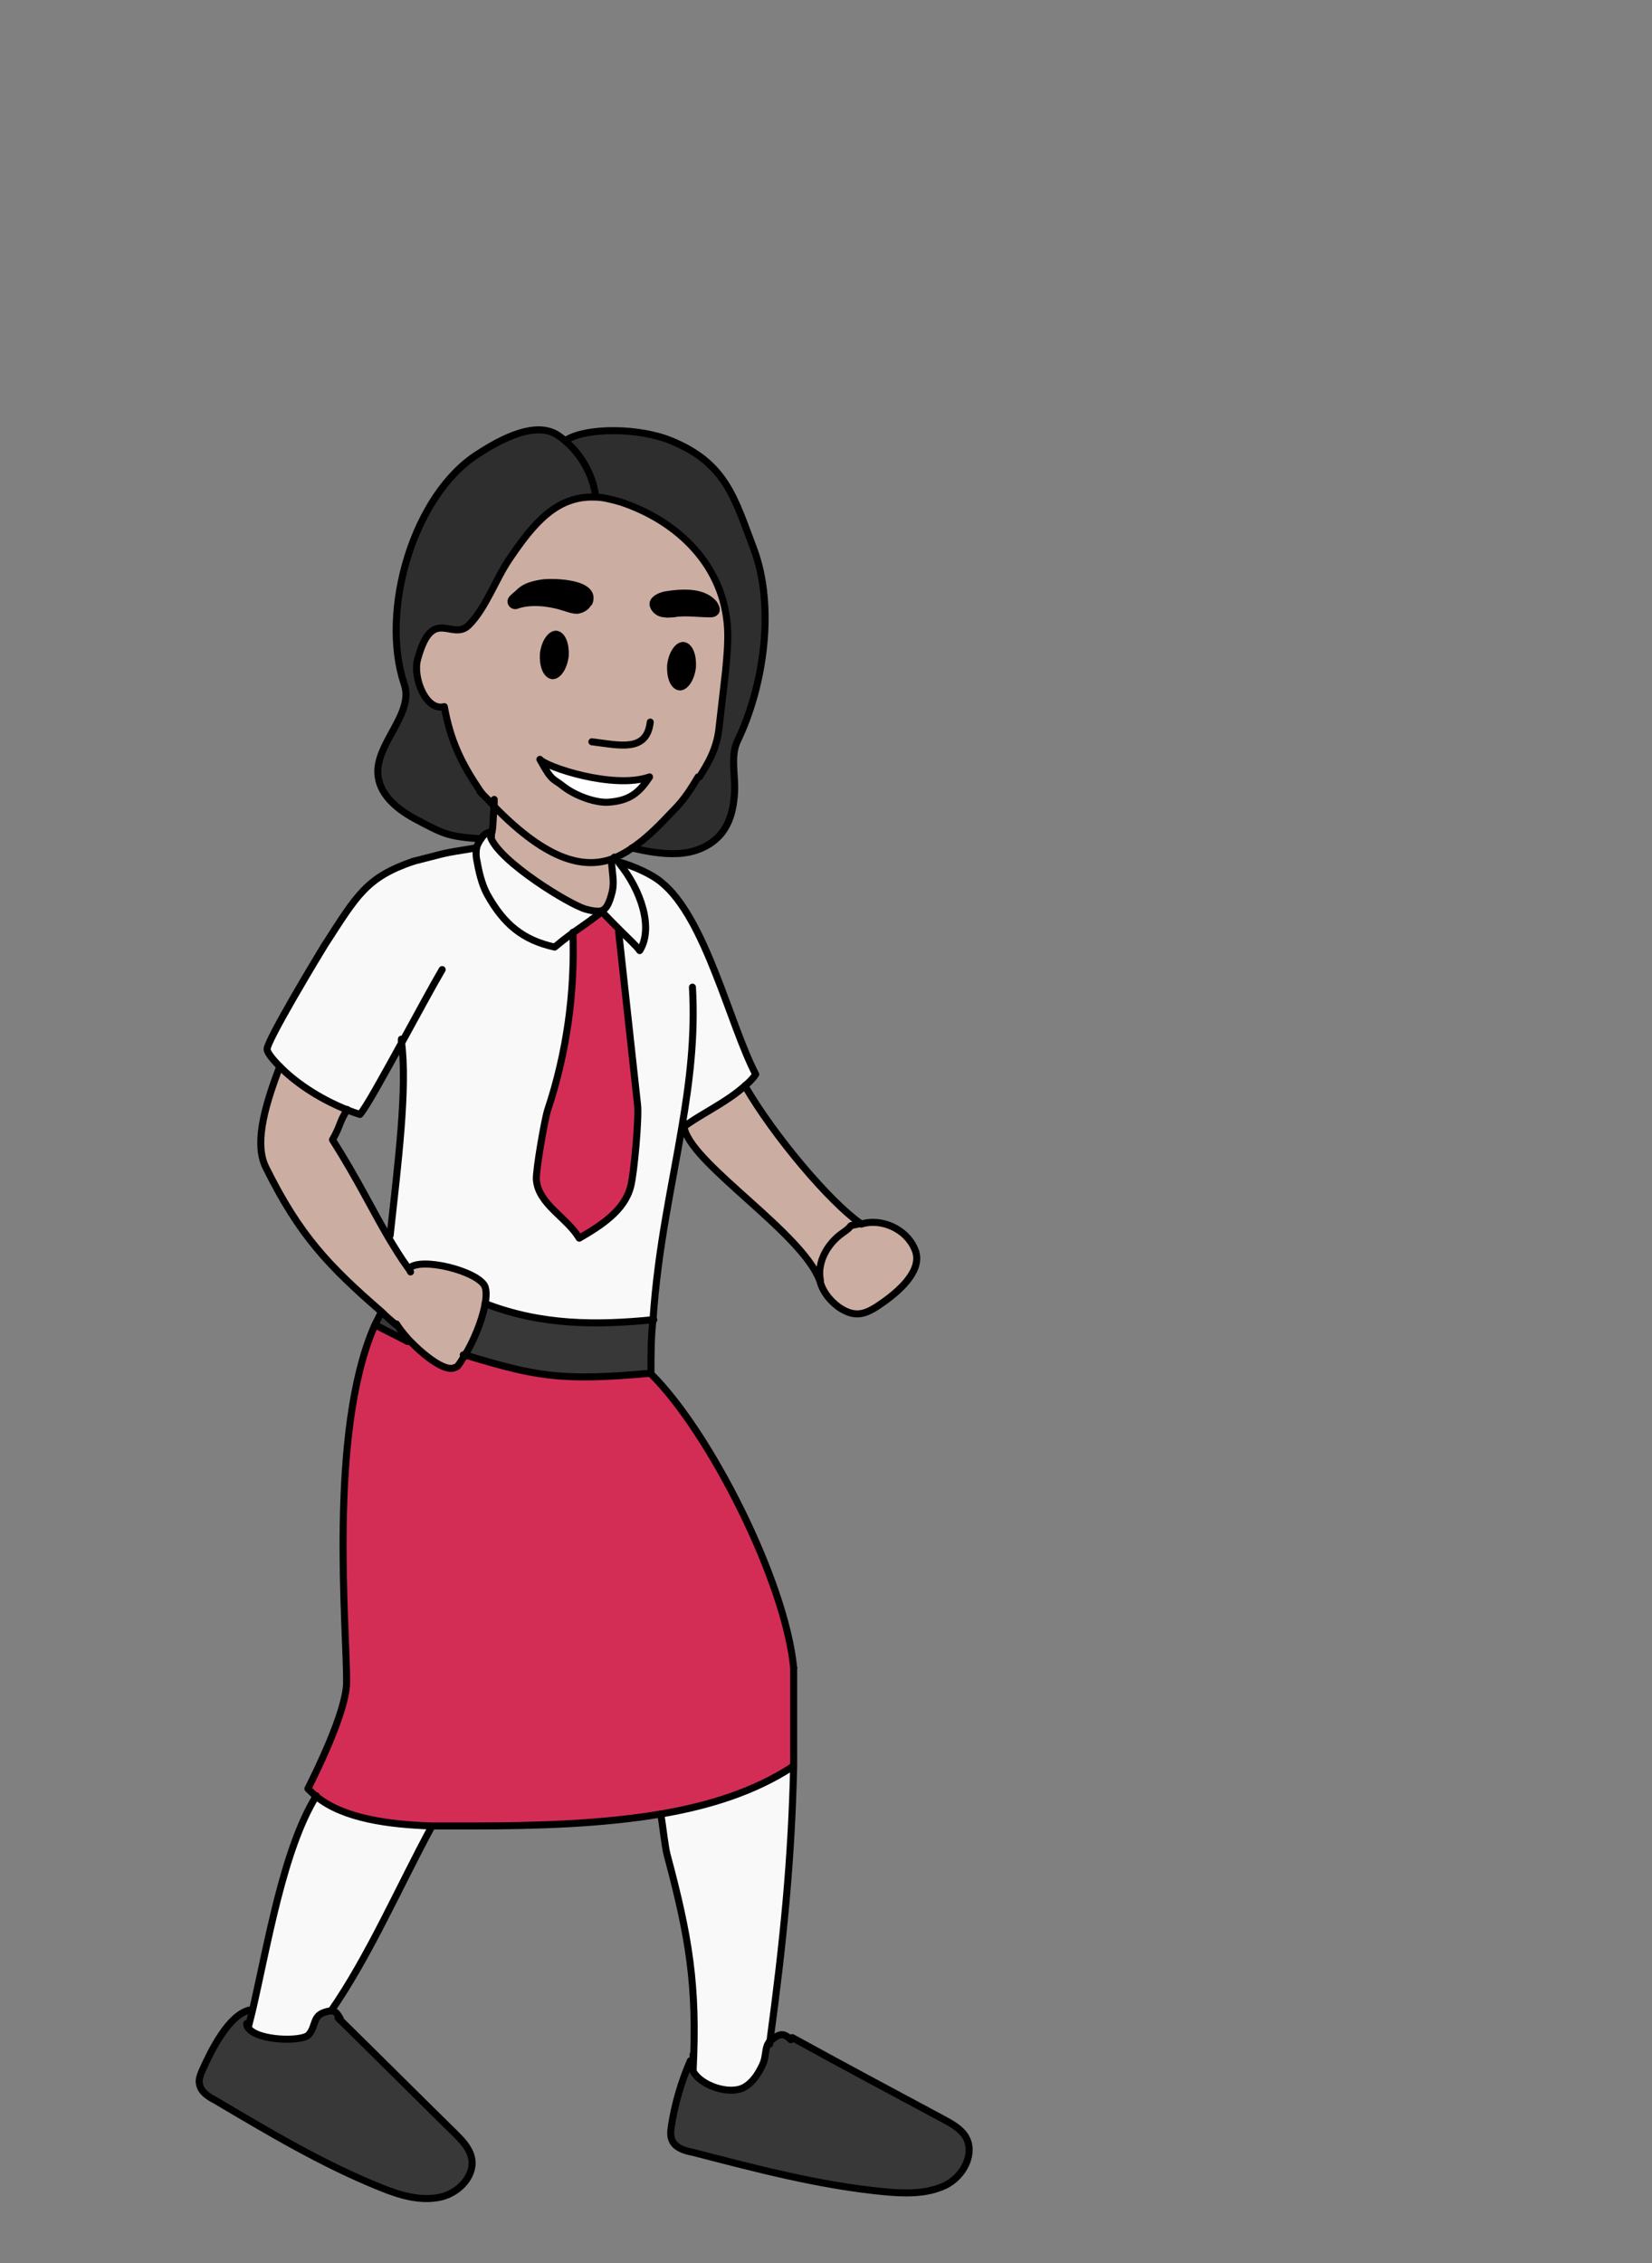
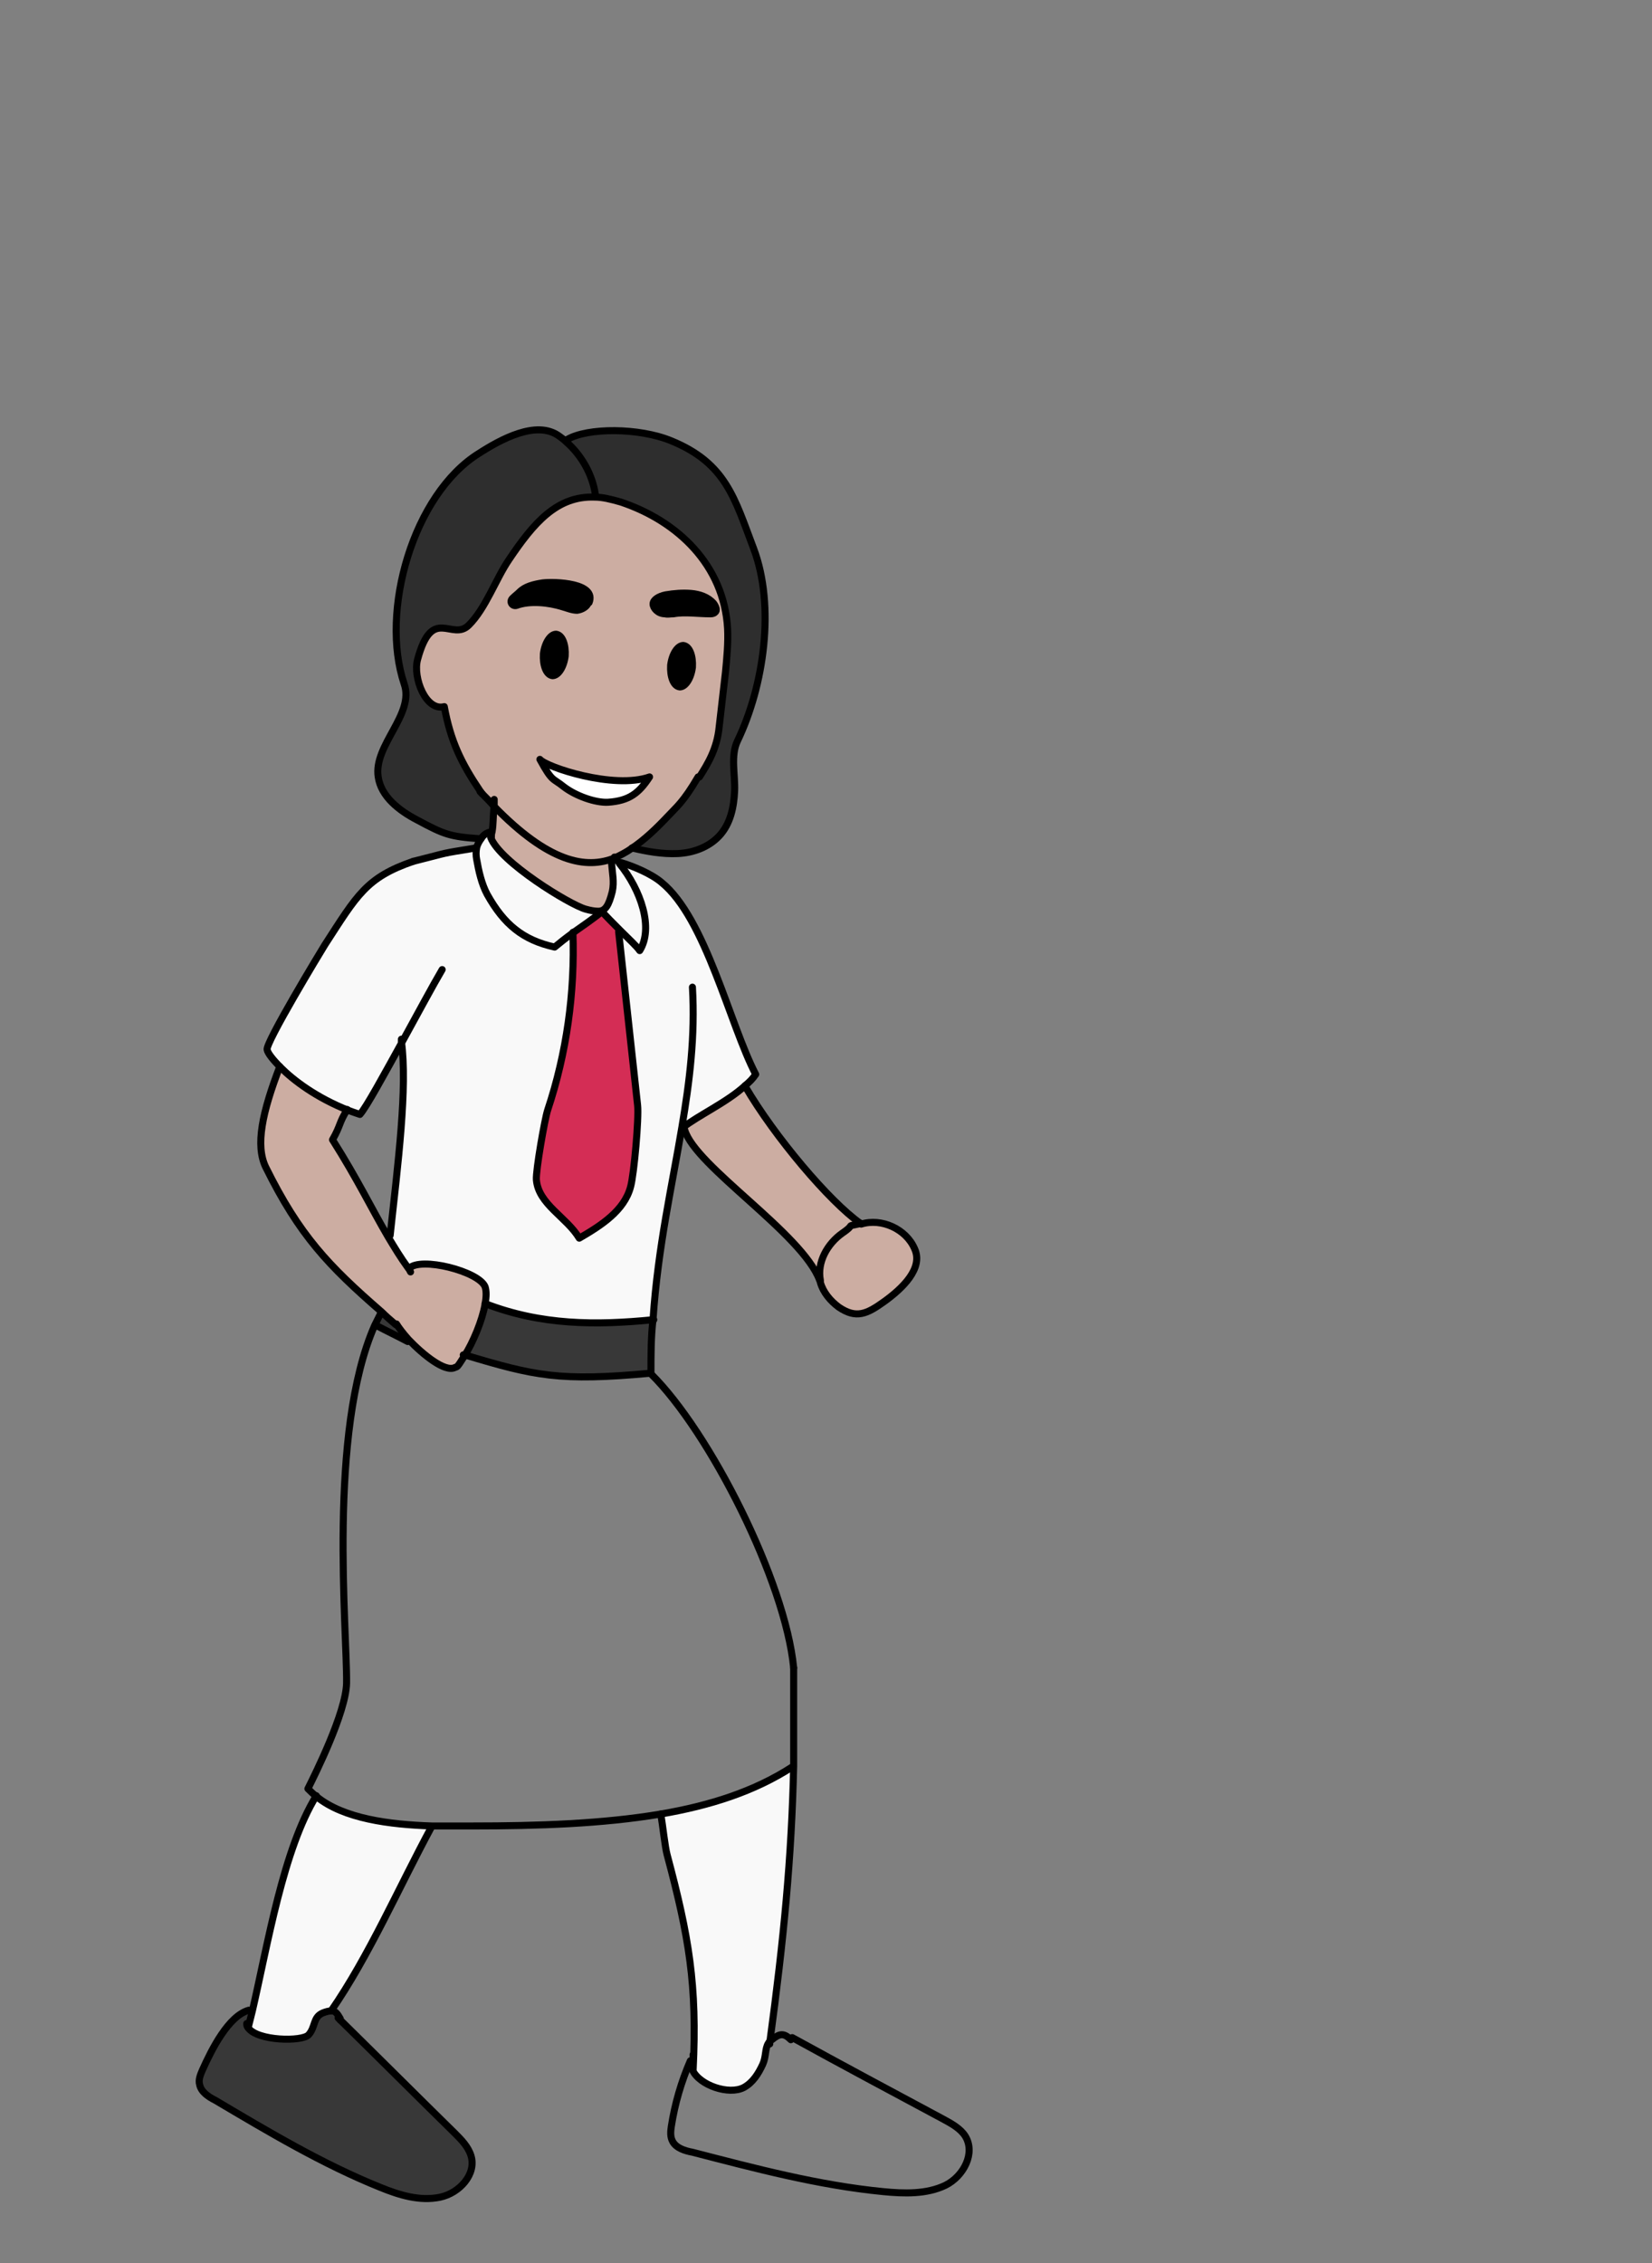
<svg xmlns="http://www.w3.org/2000/svg" id="asia" width="235" height="321.9" viewBox="0 0 235 321.9">
  <rect x="0" y="0" width="235" height="321.9" fill="#808080" stroke="none" />
  <defs>
    <style>.cls-1{fill:none;stroke:#000;stroke-linecap:round;stroke-linejoin:round;}.cls-2,.cls-3,.cls-4,.cls-5,.cls-6,.cls-7,.cls-8{stroke-width:0px;}.cls-3{fill:#f9f9f9;}.cls-4{fill:#383838;}.cls-5{fill:#2e2e2e;}.cls-6{fill:#d42d55;}.cls-7{fill:#ccada2;}.cls-8{fill:#fff;}</style>
  </defs>
-   <path class="cls-4" d="M98.6,294.4c1,2.2,5.2,3.6,7.3,2.5,1.3-.7,2.1-2,2.7-3.3.5-1.1.3-2.2.8-3,.1-.2.3-.4.5-.5,1.1-.9,1.7-1,2.7,0h0c7.1,3.8,14.2,7.6,21.3,11.4,1.2.7,2.5,1.4,3.3,2.5,1.6,2.4-.1,5.7-2.8,7-2.7,1.3-5.9,1.2-8.9.9-9.2-.9-18.2-3.3-27.1-5.6-1.1-.3-2.3-.6-2.8-1.5-.4-.7-.3-1.4-.2-2.2.5-3.2,1.4-6.3,2.7-9.3h.5c0,.4,0,.8,0,1.2Z" />
  <path class="cls-7" d="M130.1,177.5c1.2,2.8-1.9,5.7-4.3,7.5s-3.9,2.6-6.5.8c-1.2-.8-2.2-2-2.6-3.5,0-.1,0-.2,0-.3-.5-2.5,1-5.1,3.1-6.7,2.2-1.6,0-.8,2.7-1.4,2.9-.9,6.4.8,7.6,3.5Z" />
  <path class="cls-7" d="M122.5,174c-2.6.6-.5-.1-2.7,1.4-2.1,1.5-3.6,4.1-3.1,6.7h-.1c-2.5-6.7-17.6-16.2-19.2-21.4l-.2-.2c2.1-1.7,6.2-3.6,8.9-6,4.2,7.2,12,16.4,16.4,19.5Z" />
  <path class="cls-3" d="M112.9,251.2c-.3,13.1-1.4,24.5-3.4,39.3-.5.9-.3,2-.8,3-.6,1.3-1.4,2.6-2.7,3.3-2.2,1.2-6.3-.3-7.3-2.5.6-12-.6-18.9-3.7-30.6-.3-1.1-.6-4.1-.9-5.8h0c7-1.2,13.3-3.2,18.7-6.7h.1Z" />
-   <path class="cls-6" d="M58,190.8v-.2c2.2,2.2,5.3,4.7,6.7,4,.4-.2.9-.8,1.4-1.7,10,3,13.5,3.8,26.5,2.6,8.4,8.3,19.2,29.5,20.3,41.8,0,5,0,9.6,0,14h-.1c-5.4,3.5-11.8,5.5-18.7,6.7-8.3,1.4-17.5,1.6-26.9,1.7-1.7,0-3.6,0-5.7,0-5.9-.2-12.5-1.1-16.4-4.2-.4-.3-.8-.7-1.2-1.1,1-1.9,5.4-10.8,5.5-15,.2-7.4-2.6-35.7,4-50.9h0c1.5.8,3,1.6,4.5,2.3Z" />
  <path class="cls-3" d="M106.1,154.5c-2.6,2.4-6.8,4.3-8.9,6h-.2c-1.4,8.4-3.4,16.9-4.1,27.2-8,.8-15.8.7-23.9-2.3h0c.2-1,.2-1.9,0-2.5-.9-2.2-9.2-4.3-10.8-2.6h0c-1.1-1.5-2-3-2.9-4.5h.4c1-10.3,2.4-21.3,1.6-27.8-2.6,4.7-5.1,9.3-6,10.3-.6-.2-1.2-.4-1.7-.6-4.5-1.8-7.7-4.2-9.6-6.1-1.1-1.1-1.8-2-1.9-2.5-.3-.9,7.7-14.1,8.2-14.9,4.6-7.1,5.9-9.6,12.6-11.9,5.6-1.4,3.4-1,8.9-1.9h0c-.1.5-.1,1.1,0,1.6.3,1.7.7,3.5,1.5,5,2.4,4.3,5.1,6.5,9.6,7.5.6-.5,1.6-1.3,2.7-2.1.3,8.6-.9,17.2-3.6,25.3-.4,1.2-1.7,8.6-1.6,9.9.3,3.5,4.3,5.3,6.1,8.3,3.1-1.8,6.4-3.9,7.3-7.3.5-1.8,1.2-9.8,1-11.6-.9-8.2-1.8-16.5-2.7-24.7h.3c1.1,1,2.3,2.1,2.7,2.7,2-3.2.2-8.6-2.9-12.4l.2-.2c1.7.5,4.3,1.6,5.7,2.8,6.3,5.1,9.7,20.2,13.4,27.3-.4.6-.9,1.1-1.5,1.6Z" />
  <path class="cls-5" d="M107.2,78c3.1,8.2,1.5,19.5-2.3,27.4-1,2.1-.3,4.8-.4,7.1-.1,2.3-.6,4.7-2.2,6.4-1.5,1.6-3.7,2.4-5.9,2.5-2.2.1-4.4-.3-6.5-.8,1.8-1.2,3.5-2.9,5.1-4.5,1.4-1.4,2.4-2.1,4.4-5.7h.2c1.2-2,2.5-4,2.8-7.1.3-2.6.6-5.2.9-7.8.2-2.1.4-4.2.3-6.2-.5-9-7.1-15.3-15.2-18-1.4-.4-2.6-.7-3.7-.7v-.3c-.4-2.9-2-5.7-4.2-7.6l.2-.2c2.9-1.7,10.2-1.7,14.8.2,7.8,3.2,9,8.2,11.7,15.3Z" />
  <path class="cls-7" d="M89.8,120.7c-.7.5-1.5.9-2.3,1.3-4.2,1.7-9.5.6-17.2-7.3-.6-.7-1.3-1.4-2-2.1h0c-2.7-4.1-4.2-7.1-5.1-12-2.6.7-4.5-4.1-3.8-6.7,2.1-7.8,5-2.4,7.3-4.9,2.3-2.4,3.8-6.5,5.7-9.3,3.5-5.2,6.8-9.1,12.2-8.9,1.1,0,2.4.3,3.7.7,8.1,2.7,14.7,8.9,15.2,18,.1,2.1-.1,4.2-.3,6.2-.3,2.6-.6,5.2-.9,7.8-.3,3.1-1.7,5.2-2.8,7.1h-.2c-2.1,3.6-3.1,4.3-4.4,5.7-1.6,1.7-3.3,3.3-5.1,4.5ZM101.6,87.1c.4-.3.1-.9-.2-1.3-.8-.9-2-1.3-3.2-1.4s-2.4,0-3.6.2c-.9.2-1.7.7-1.8,1.3,0,.6.7,1.4,1.7,1.4.4,0,.7,0,1.1,0,1.6-.4,3.5,0,5.2,0,.2,0,.5,0,.7-.2ZM98.4,94.9c.1-1.6-.4-3-1.3-3.1-.8,0-1.6,1.2-1.8,2.8-.1,1.6.4,3,1.3,3.1.8,0,1.6-1.2,1.8-2.8ZM86.5,114c3-.2,4.4-1.3,5.9-3.6-5.1,1.8-14.7-1.4-15.6-2.5,1.8,3.3,1.8,2.6,3.4,3.9,1.7,1.3,4.5,2.3,6.3,2.2ZM83.7,85.7c1.1-2.7-4.8-3-6.6-2.8-1.2.2-2.4.5-3.3,1.3-.3.3-.7.6-1,.9-.5.5,0,1.2.6,1,1.9-.7,4.6-.4,6.5.2.7.2,1.4.5,2.1.5.7,0,1.4-.5,1.6-1.1ZM80.4,93.3c.1-1.6-.4-3-1.3-3.1-.8,0-1.6,1.2-1.8,2.8-.1,1.6.4,3,1.3,3.1.8,0,1.6-1.2,1.8-2.8Z" />
  <path class="cls-2" d="M101.4,85.8c.3.4.6,1,.2,1.3-.2.2-.5.2-.7.2-1.7,0-3.6-.3-5.2,0-.4,0-.7.1-1.1,0-1,0-1.7-.8-1.7-1.4,0-.6.8-1.1,1.8-1.3,1.2-.2,2.4-.3,3.6-.2s2.4.5,3.2,1.4Z" />
  <path class="cls-2" d="M97.2,91.8c.8,0,1.4,1.5,1.3,3.1-.1,1.6-.9,2.9-1.8,2.8-.8,0-1.4-1.5-1.3-3.1.1-1.6.9-2.9,1.8-2.8Z" />
  <path class="cls-4" d="M92.9,187.7c-.2,2.4-.3,5-.3,7.7-13,1.1-16.5.4-26.5-2.6,1.2-1.9,2.4-5,2.9-7.3h0c8,3.1,15.8,3.1,23.9,2.3Z" />
  <path class="cls-6" d="M90.8,157.3c.2,1.8-.5,9.8-1,11.6-1,3.4-4.3,5.5-7.3,7.3-1.7-3-5.8-4.8-6.1-8.3-.1-1.3,1.2-8.7,1.6-9.9,2.7-8.1,3.9-16.8,3.6-25.3,1.3-.9,2.7-1.9,3.6-2.6.2-.1.3-.3.4-.4.5.6,1.6,1.7,2.7,2.8h-.3c.9,8.4,1.8,16.6,2.7,24.8Z" />
  <path class="cls-3" d="M88.2,122.9c3,3.9,4.8,9.2,2.9,12.4-.5-.6-1.6-1.7-2.7-2.8s-2.3-2.2-2.7-2.8c-.1.1-.3.3-.4.4v-.5c.9,0,1.4-.8,1.9-2.8.3-1.4,0-2.6-.1-4h1c0,0,.1,0,.2.2Z" />
  <path class="cls-8" d="M92.4,110.5c-1.5,2.2-2.9,3.4-5.9,3.6-1.8.1-4.7-.9-6.3-2.2-1.6-1.3-1.6-.6-3.4-3.9.9,1.1,10.5,4.3,15.6,2.5Z" />
  <path class="cls-7" d="M87.5,122.1c.2.2.3.4.5.6h-1c.1,1.6.4,2.8.1,4.1-.5,2.1-1,2.8-2,2.8-.5,0-1.1,0-1.8-.3-2.2-.6-12.2-6.6-13.5-10.2h0c0-.3,0-.6.1-.8.2-1.2.1-1.8.3-3.7,7.7,7.9,13,9,17.2,7.3h0Z" />
  <path class="cls-3" d="M69.8,119.1c1.3,3.5,11.3,9.6,13.5,10.2.7.2,1.3.3,1.8.3v.5c-.8.7-2.3,1.7-3.6,2.6-1.1.8-2.1,1.5-2.7,2.1-4.5-1-7.2-3.2-9.6-7.5-.8-1.5-1.2-3.3-1.5-5,0-.5,0-1.1,0-1.6.1-.5.3-1,.7-1.4.4-.4.8-.7,1.4-.9h.1c0,.2,0,.5-.1.8h0Z" />
  <path class="cls-5" d="M68.3,112.5h0c.7.7,1.3,1.4,2,2.1-.1,1.9-.1,2.5-.3,3.7h-.1c-.6.1-1.1.4-1.4.8-4.4-.3-5.1-.7-9.1-2.7-2.5-1.3-5.1-3.3-5.5-6.1-.7-4.5,5.1-8.9,3.7-13.2-3.5-10.4,1.2-27,10.6-32.8,3.2-2,8.3-4.8,11.4-2.5.4.3.7.5,1,.8,2.2,2,3.8,4.7,4.2,7.6v.3c-5.4-.2-8.7,3.7-12.2,8.9-1.9,2.8-3.3,6.9-5.7,9.3-2.4,2.4-5.2-2.9-7.3,4.9-.7,2.6,1.2,7.4,3.8,6.7.9,4.9,2.4,8,5.1,12Z" />
  <path class="cls-2" d="M77.1,83c1.8-.2,7.7,0,6.6,2.8-.2.6-.9,1-1.6,1.1-.7,0-1.4-.3-2.1-.5-1.9-.6-4.6-.9-6.5-.2-.6.2-1.1-.5-.6-1,.3-.3.7-.6,1-.9.8-.8,2-1.1,3.3-1.3Z" />
  <path class="cls-2" d="M79.1,90.2c.8,0,1.4,1.5,1.3,3.1-.1,1.6-.9,2.9-1.8,2.8-.8,0-1.4-1.5-1.3-3.1.1-1.6.9-2.9,1.8-2.8Z" />
  <path class="cls-4" d="M35.3,288.4c1.3,1.9,7.7,2,8.6,1,1-1.1.6-2.5,2-3.1.5-.2.9-.3,1.3-.3.5,0,.8.4,1.2,1.1,5.5,5.4,10.9,10.8,16.4,16.2,1,1,2,2,2.3,3.2.8,2.7-1.6,5.4-4.4,5.9-2.8.6-5.8-.4-8.5-1.4-8.3-3.3-15.9-7.8-23.5-12.4-.9-.5-1.9-1.2-2.2-2.2-.2-.7.1-1.5.4-2.1,1.3-2.9,3.7-7.7,6.6-8.5h.5c-.2,1-.4,1.8-.6,2.5h0Z" />
  <path class="cls-7" d="M66.1,192.8c-.5.9-1,1.5-1.4,1.7-1.4.7-4.5-1.8-6.6-4-.8-.9-1.4-1.7-1.7-2.2-.7-.6-1.4-1.2-2-1.8-7.5-6.6-11.7-10.9-16.5-20.6-1.5-3.1-.5-7.8,2-14.3h0c1.9,1.8,5.1,4.3,9.6,6.1h0c-1.2,1.9-.9,2.3-2.1,4.3,3.6,5.7,5.5,9.7,7.9,13.8.9,1.5,1.8,3,2.9,4.5h0c1.6-1.7,9.9.4,10.8,2.5.2.6.2,1.4,0,2.5-.4,2.3-1.7,5.4-2.9,7.3Z" />
  <path class="cls-3" d="M61.4,259.6v.2c-4.7,8.7-8.9,18.4-14.3,26.2-.3,0-.8,0-1.3.3-1.3.6-1,2-2,3.1-.9,1-7.3.9-8.6-1h0c.2-.8.4-1.6.6-2.4,2.2-9.5,4.4-23,9.1-30.6h0c3.9,3.2,10.5,4,16.4,4.2Z" />
  <path class="cls-4" d="M58.1,190.5v.2c-1.6-.8-3.1-1.5-4.6-2.3h0c.3-.7.6-1.2.9-1.8h.1c.6.5,1.3,1,2,1.6.3.5.9,1.4,1.7,2.2Z" />
  <path class="cls-1" d="M69.8,119.1s0,0,0,0c1.3,3.5,11.3,9.6,13.5,10.2.7.2,1.3.3,1.8.3,1,0,1.5-.8,2-2.8.3-1.4,0-2.6-.1-4" />
  <path class="cls-1" d="M62.9,137.9c-1.3,2.2-3.5,6.3-5.7,10.3-2.6,4.7-5.1,9.3-6,10.3-.6-.2-1.2-.4-1.7-.6-4.5-1.8-7.7-4.2-9.6-6.1-1.1-1.1-1.8-2-1.9-2.5-.3-.9,7.7-14.1,8.2-14.9,4.6-7.1,5.9-9.6,12.6-11.9" />
  <path class="cls-1" d="M65.9,192.7c0,0,.1,0,.2,0,10,3,13.5,3.8,26.5,2.6,0-2.7,0-5.2.3-7.7.7-10.3,2.7-18.9,4.1-27.3,1.1-6.5,1.9-12.9,1.5-19.9" />
  <path class="cls-1" d="M57.1,147.8c0,0,0,.2,0,.3.9,6.5-.5,17.5-1.6,27.6" />
  <path class="cls-1" d="M39.8,151.7c-2.5,6.5-3.5,11.2-2,14.3,4.8,9.7,8.9,14,16.5,20.6.6.6,1.3,1.2,2,1.8" />
  <path class="cls-1" d="M49.4,157.8c-1.2,1.9-.9,2.2-2.1,4.3,3.6,5.7,5.5,9.7,7.9,13.8.9,1.5,1.8,3,2.9,4.5.1.1.2.3.3.5" />
  <path class="cls-1" d="M88.4,122.7c1.7.5,4.3,1.6,5.7,2.8,6.3,5.1,9.7,20.2,13.4,27.3-.4.6-.9,1.1-1.5,1.6-2.6,2.4-6.8,4.3-8.9,6" />
  <path class="cls-1" d="M58.2,180.4c1.6-1.7,9.9.4,10.8,2.6.2.6.2,1.4,0,2.5-.4,2.3-1.7,5.4-2.9,7.3s-1,1.5-1.4,1.7c-1.4.7-4.5-1.8-6.6-4-.8-.9-1.4-1.7-1.7-2.2" />
  <path class="cls-1" d="M97.4,160.7c1.5,5.2,16.7,14.7,19.2,21.4" />
  <path class="cls-1" d="M106,154.4s0,0,0,.1c4.2,7.2,12,16.4,16.4,19.5" />
  <path class="cls-1" d="M122.5,174c-2.6.6-.5-.1-2.7,1.4-2.1,1.5-3.6,4.1-3.1,6.7,0,.1,0,.2,0,.3.4,1.4,1.4,2.6,2.6,3.5,2.5,1.7,4,1,6.5-.8s5.6-4.7,4.3-7.5c-1.2-2.8-4.7-4.4-7.6-3.5" />
  <path class="cls-1" d="M54.2,186.7c-.3.6-.6,1.2-.9,1.8-6.7,15.2-3.9,43.5-4,50.9-.1,4.2-4.5,13-5.5,15,.4.4.7.7,1.2,1.1,3.9,3.2,10.5,4,16.4,4.2,2,0,3.9,0,5.7,0,9.4,0,18.6-.3,26.9-1.7,7-1.2,13.3-3.2,18.7-6.7" />
  <path class="cls-1" d="M61.4,259.8c-4.7,8.7-8.9,18.4-14.3,26.2,0,0,0,0,0,0" />
  <path class="cls-1" d="M45,255.4c-4.7,7.6-6.9,21.1-9.1,30.6-.2.8-.4,1.6-.6,2.4" />
  <path class="cls-1" d="M112.9,237.2c-1.2-12.3-11.9-33.5-20.3-41.8" />
  <path class="cls-1" d="M94,258c.3,1.8.6,4.7.9,5.8,3.1,11.6,4.3,18.5,3.7,30.6v-1.2c0-.3,0-.6,0-1" />
  <path class="cls-1" d="M112.9,237.2c0,5,0,9.6,0,14-.3,13.1-1.4,24.5-3.4,39.3,0,0,0,.2,0,.2" />
  <path class="cls-1" d="M58.8,122.5c5.6-1.4,3.4-1,8.9-1.9" />
  <path class="cls-1" d="M98.5,294.2c0,0,0,.1,0,.2,1,2.2,5.2,3.6,7.3,2.5,1.3-.7,2.1-2,2.7-3.3.5-1.1.3-2.2.8-3,.1-.2.3-.4.5-.5,1.1-.9,1.7-1,2.7,0h0" />
  <path class="cls-1" d="M98.2,293.1c-1.3,3-2.2,6.1-2.7,9.3-.1.7-.2,1.5.2,2.2.5.9,1.7,1.3,2.8,1.5,8.9,2.3,17.9,4.7,27.1,5.6,3,.3,6.2.4,8.9-.9,2.6-1.3,4.3-4.6,2.8-7-.7-1.1-2-1.8-3.3-2.5-7.1-3.8-14.2-7.6-21.3-11.5" />
  <path class="cls-1" d="M35.1,287.8c0,.2,0,.4.2.6,1.3,1.9,7.7,2,8.6,1,1-1.1.6-2.5,2-3.1.5-.2.9-.3,1.3-.3.5,0,.8.4,1.2,1.1,0,0,0,.1,0,.2" />
  <path class="cls-1" d="M35.4,285.9c-2.9.8-5.3,5.6-6.6,8.5-.3.7-.6,1.4-.4,2.1.2,1,1.2,1.7,2.2,2.2,7.6,4.5,15.3,9.1,23.5,12.4,2.7,1.1,5.6,2,8.5,1.4,2.8-.6,5.2-3.3,4.4-5.9-.4-1.3-1.4-2.3-2.3-3.2-5.5-5.4-10.9-10.8-16.4-16.2,0,0-.2-.2-.2-.2" />
  <path class="cls-1" d="M69,185.4c8,3.1,15.8,3.1,23.9,2.3,0,0,0,0,.1,0" />
  <path class="cls-1" d="M53.5,188.5c1.5.8,3,1.5,4.5,2.3,0,0,0,0,0,0" />
  <path class="cls-1" d="M69.9,118.3c-.6.1-1.1.4-1.4.9-.3.4-.6.9-.7,1.4-.1.5-.1,1.1,0,1.6.3,1.7.7,3.5,1.5,5,2.4,4.3,5.1,6.5,9.6,7.5.6-.5,1.6-1.3,2.7-2.1,1.3-.9,2.7-1.9,3.6-2.6.2-.1.3-.3.4-.4.5.6,1.6,1.7,2.7,2.8s2.3,2.2,2.7,2.8c2-3.2.2-8.6-2.9-12.4,0,0-.1-.2-.2-.3-.2-.2-.3-.4-.5-.6" />
  <path class="cls-1" d="M81.5,132.6s0,0,0,0c.3,8.6-.9,17.2-3.6,25.3-.4,1.2-1.7,8.6-1.6,9.9.3,3.5,4.3,5.3,6.1,8.3,3.1-1.8,6.4-3.9,7.3-7.3.5-1.8,1.2-9.8,1-11.6-.9-8.2-1.8-16.5-2.7-24.7" />
  <path class="cls-1" d="M99.3,110.5c-2.1,3.6-3.1,4.3-4.4,5.7-1.6,1.7-3.3,3.3-5.1,4.5-.7.5-1.5.9-2.3,1.3-4.2,1.7-9.5.6-17.2-7.3-.6-.7-1.3-1.4-2-2.1" />
  <path class="cls-1" d="M69.9,119.1c0-.3,0-.5.1-.8.2-1.2.1-1.8.3-3.7,0-.3,0-.6,0-.9" />
  <path class="cls-1" d="M77.3,93c-.1,1.6.4,3,1.3,3.1.8,0,1.6-1.2,1.8-2.8.1-1.6-.4-3-1.3-3.1-.8,0-1.6,1.2-1.8,2.8Z" />
-   <path class="cls-1" d="M92.5,102.7c-.5,4.3-4.3,3.3-8.3,2.8" />
  <path class="cls-1" d="M92.4,110.5c-5.1,1.8-14.7-1.4-15.6-2.5,1.8,3.3,1.8,2.6,3.4,3.9,1.7,1.3,4.5,2.3,6.3,2.2,3-.2,4.4-1.3,5.9-3.6Z" />
  <path class="cls-1" d="M99.5,110.5c1.2-1.9,2.5-4,2.8-7.1.3-2.6.6-5.2.9-7.8.2-2.1.4-4.2.3-6.2-.5-9-7.1-15.3-15.2-18-1.4-.4-2.6-.7-3.7-.7-5.4-.2-8.7,3.7-12.2,8.9-1.9,2.8-3.3,6.9-5.7,9.3-2.4,2.4-5.2-2.9-7.3,4.9-.7,2.6,1.2,7.4,3.8,6.7.9,4.9,2.4,8,5.1,12,.1.1.2.3.3.4" />
  <path class="cls-1" d="M80.7,62.5c2.9-1.7,10.2-1.7,14.8.2,7.8,3.2,9,8.2,11.7,15.3,3.1,8.2,1.5,19.5-2.3,27.4-1,2.1-.3,4.8-.4,7.1-.1,2.3-.6,4.7-2.2,6.4-1.5,1.6-3.7,2.4-5.9,2.5-2.2.1-4.4-.3-6.5-.8,0,0,0,0,0,0" />
  <path class="cls-1" d="M84.7,70.4c-.4-2.9-2-5.7-4.2-7.6-.3-.3-.7-.6-1-.8-3.2-2.3-8.3.5-11.4,2.5-9.3,5.8-14.1,22.4-10.6,32.8,1.5,4.3-4.4,8.7-3.7,13.2.4,2.8,3,4.8,5.5,6.1,3.9,2.1,4.7,2.4,9.1,2.7" />
  <path class="cls-1" d="M83.7,85.7c-.2.6-.9,1-1.6,1.1-.7,0-1.4-.3-2.1-.5-1.9-.6-4.6-.9-6.5-.2-.6.2-1.1-.5-.6-1,.3-.3.7-.6,1-.9.8-.8,2-1.1,3.3-1.3,1.8-.2,7.7,0,6.6,2.8Z" />
  <path class="cls-1" d="M95.7,87.3c-.4,0-.7.1-1.1,0-1,0-1.7-.8-1.7-1.4,0-.6.8-1.1,1.8-1.3,1.2-.2,2.4-.3,3.6-.2s2.4.5,3.2,1.4c.3.4.6,1,.2,1.3-.2.2-.5.2-.7.2-1.7,0-3.6-.3-5.2,0Z" />
  <path class="cls-1" d="M95.4,94.6c-.1,1.6.4,3,1.3,3.1.8,0,1.6-1.2,1.8-2.8.1-1.6-.4-3-1.3-3.1-.8,0-1.6,1.2-1.8,2.8Z" />
</svg>